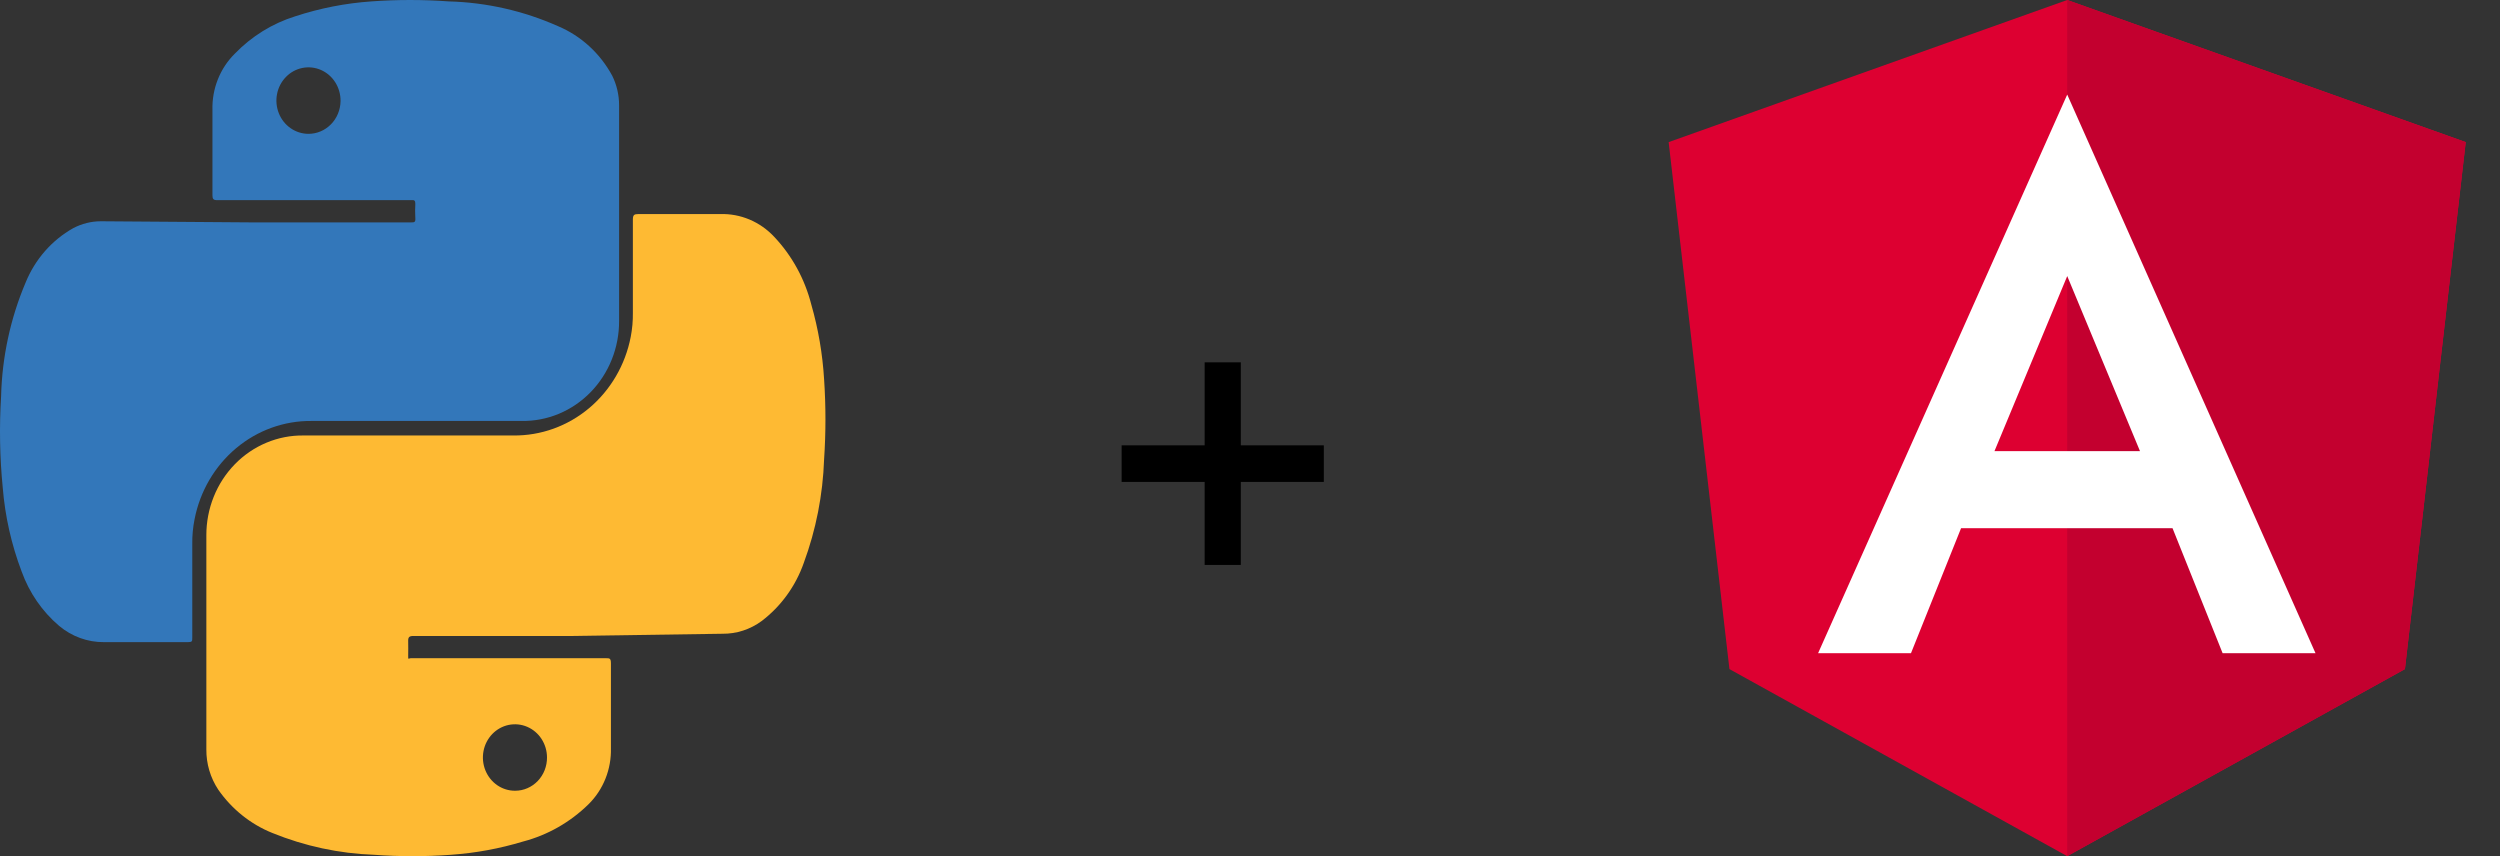
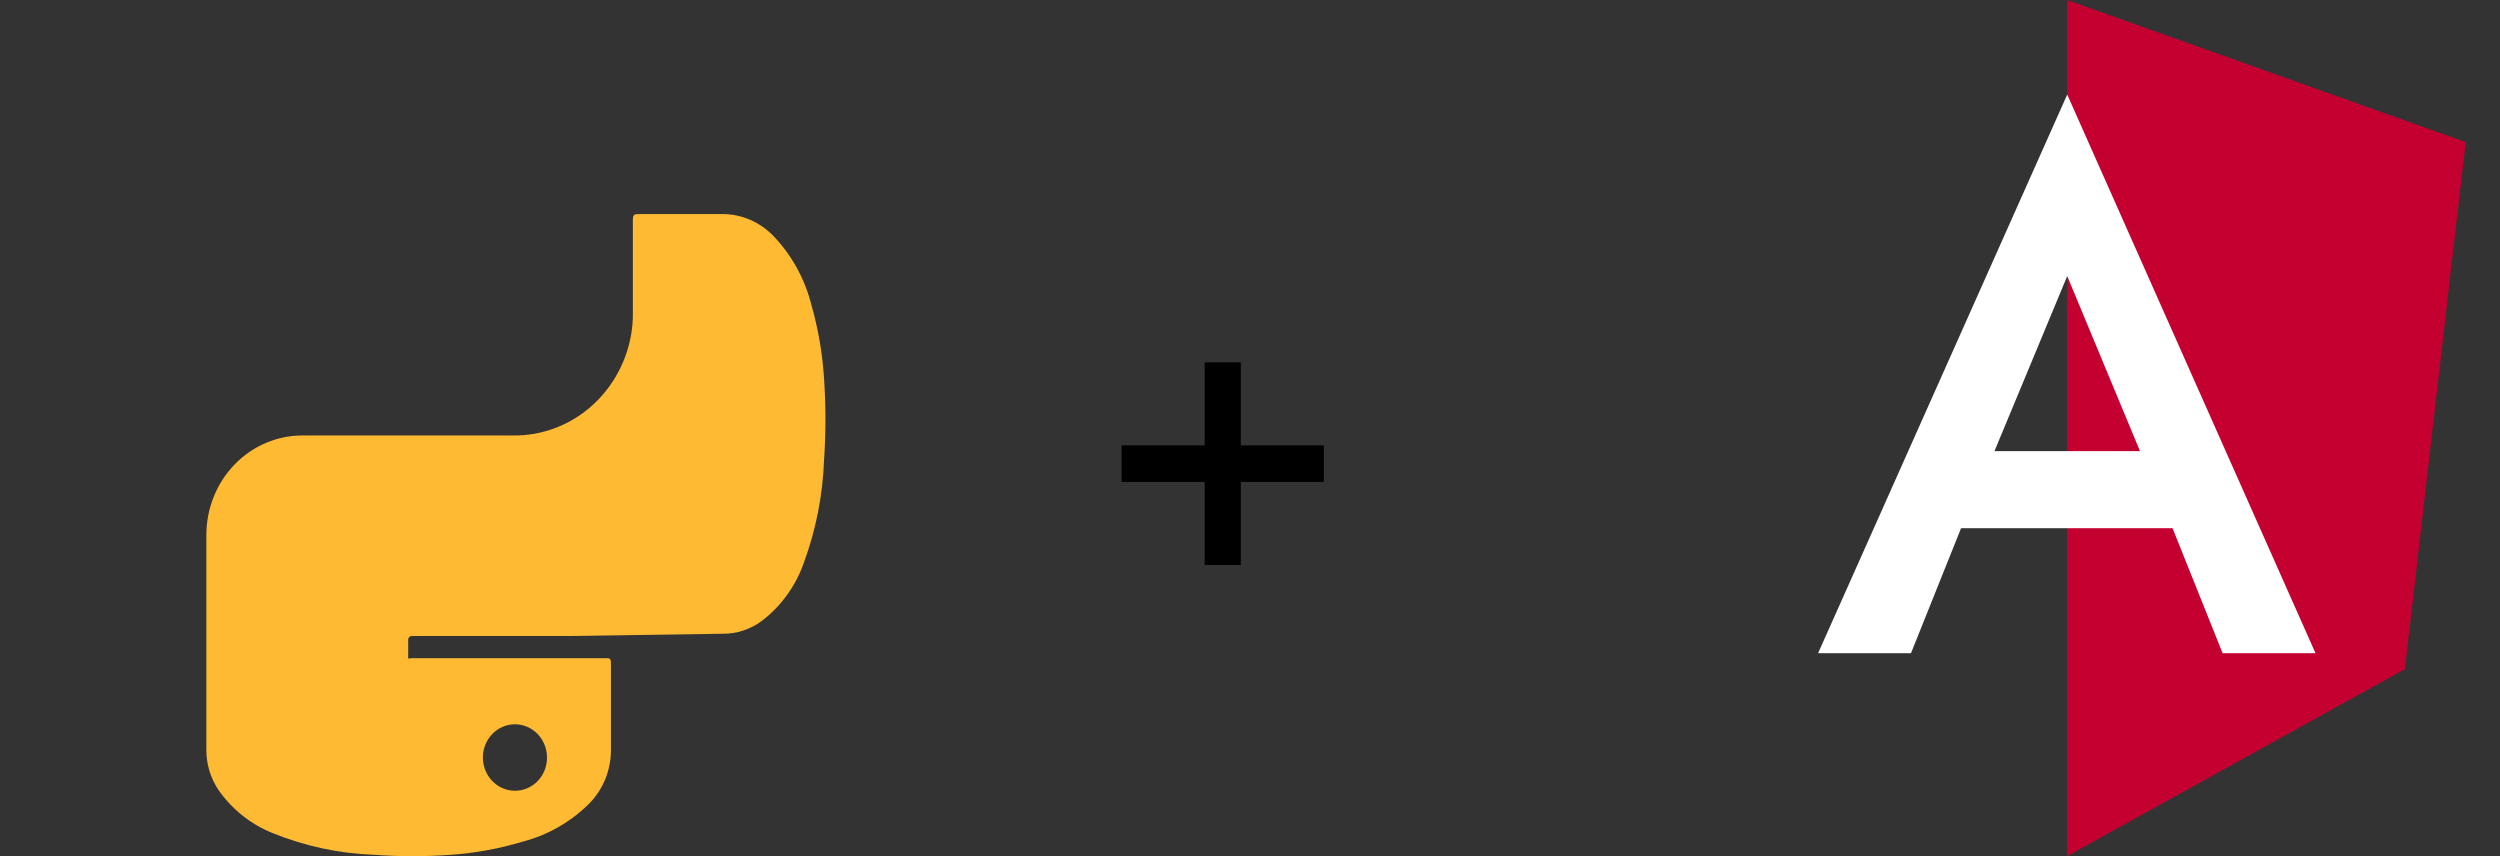
<svg xmlns="http://www.w3.org/2000/svg" width="146" height="50" viewBox="0 0 146 50" fill="none">
  <rect x="0" y="0" width="146" height="50" fill="#333333" stroke="none" />
-   <path d="M14.764 12.988H23.992C24.202 12.988 24.276 12.988 24.255 12.715C24.239 12.446 24.239 12.176 24.255 11.907C24.255 11.722 24.202 11.668 24.034 11.689H12.691C12.459 11.689 12.407 11.624 12.407 11.395C12.407 9.737 12.407 8.122 12.407 6.409C12.391 5.799 12.5 5.193 12.725 4.629C12.949 4.066 13.286 3.557 13.712 3.136C14.695 2.119 15.906 1.369 17.237 0.954C18.681 0.48 20.175 0.187 21.687 0.082C23.19 -0.027 24.698 -0.027 26.201 0.082C28.403 0.14 30.575 0.632 32.599 1.533C33.936 2.098 35.049 3.117 35.755 4.424C36.02 4.961 36.157 5.555 36.155 6.158C36.155 10.347 36.155 14.537 36.155 18.737C36.159 19.511 36.014 20.279 35.728 20.995C35.442 21.711 35.022 22.36 34.49 22.905C33.959 23.449 33.328 23.878 32.635 24.167C31.941 24.455 31.199 24.597 30.452 24.584H18.194C16.591 24.568 15.034 25.131 13.788 26.176C12.542 27.221 11.685 28.683 11.365 30.311C11.267 30.796 11.221 31.29 11.229 31.784V37.239C11.229 37.446 11.228 37.501 10.976 37.501C9.345 37.501 7.703 37.501 6.072 37.501C5.119 37.508 4.194 37.173 3.453 36.551C2.466 35.712 1.711 34.617 1.264 33.377C0.667 31.805 0.295 30.151 0.159 28.468C-0.014 26.699 -0.046 24.918 0.064 23.144C0.121 20.854 0.607 18.598 1.496 16.5C2.048 15.146 3.027 14.027 4.273 13.326C4.775 13.061 5.33 12.922 5.894 12.922L14.764 12.988ZM19.888 5.886C19.89 5.501 19.782 5.125 19.577 4.804C19.373 4.483 19.081 4.232 18.739 4.084C18.397 3.935 18.02 3.895 17.656 3.969C17.292 4.042 16.957 4.226 16.695 4.498C16.431 4.769 16.252 5.115 16.179 5.492C16.106 5.869 16.142 6.26 16.284 6.615C16.425 6.971 16.665 7.275 16.974 7.488C17.282 7.702 17.644 7.816 18.015 7.816C18.504 7.817 18.974 7.618 19.325 7.263C19.675 6.909 19.877 6.426 19.888 5.918V5.886Z" fill="#3377BA" />
  <path d="M33.322 37.141H24.143C23.901 37.141 23.827 37.207 23.838 37.458C23.848 37.708 23.838 38.014 23.838 38.286C23.838 38.559 23.838 38.45 23.985 38.439H35.373C35.604 38.439 35.678 38.439 35.678 38.744C35.678 40.39 35.678 42.015 35.678 43.694C35.693 44.303 35.585 44.909 35.36 45.472C35.135 46.036 34.799 46.544 34.374 46.964C33.299 48.019 31.982 48.77 30.547 49.145C29.176 49.56 27.766 49.82 26.341 49.919C24.843 50.028 23.338 50.028 21.84 49.919C19.805 49.847 17.796 49.415 15.899 48.643C14.634 48.134 13.539 47.255 12.745 46.114C12.286 45.422 12.043 44.599 12.051 43.759C12.051 39.594 12.051 35.419 12.051 31.254C12.05 30.484 12.196 29.721 12.482 29.009C12.767 28.298 13.187 27.653 13.715 27.111C14.243 26.569 14.87 26.142 15.559 25.854C16.248 25.565 16.986 25.422 17.729 25.432H29.979C31.589 25.45 33.155 24.885 34.406 23.834C35.657 22.783 36.517 21.312 36.834 19.676C36.924 19.213 36.966 18.741 36.96 18.269C36.96 16.449 36.96 14.639 36.96 12.818C36.96 12.546 37.045 12.502 37.276 12.502C38.874 12.502 40.43 12.502 42.06 12.502C42.646 12.483 43.23 12.592 43.773 12.821C44.316 13.05 44.807 13.395 45.215 13.832C46.256 14.934 47.002 16.298 47.381 17.79C47.788 19.209 48.038 20.672 48.127 22.151C48.232 23.708 48.232 25.271 48.127 26.828C48.055 28.899 47.654 30.943 46.939 32.879C46.461 34.236 45.604 35.416 44.479 36.269C43.813 36.76 43.014 37.019 42.197 37.011L33.322 37.141ZM31.945 44.239C31.945 43.855 31.835 43.479 31.629 43.16C31.423 42.84 31.13 42.591 30.787 42.445C30.444 42.298 30.067 42.261 29.704 42.336C29.341 42.412 29.008 42.598 28.746 42.87C28.485 43.143 28.307 43.49 28.236 43.867C28.165 44.244 28.204 44.635 28.347 44.989C28.491 45.343 28.732 45.646 29.041 45.858C29.351 46.07 29.713 46.182 30.084 46.179C30.33 46.179 30.574 46.129 30.801 46.03C31.028 45.932 31.234 45.788 31.407 45.607C31.58 45.425 31.717 45.21 31.809 44.973C31.901 44.736 31.948 44.483 31.945 44.228V44.239Z" fill="#FEBA33" />
  <path d="M77.311 28.144H72.463V32.992H70.351V28.144H65.503V26.008H70.351V21.16H72.463V26.008H77.311V28.144Z" fill="black" />
-   <path d="M120.724 0L97.449 8.3L100.999 39.075L120.724 50L140.449 39.075L143.999 8.3L120.724 0Z" fill="#DD0031" />
  <path d="M120.723 0V5.55V5.525V30.85V50L140.448 39.075L143.998 8.3L120.723 0Z" fill="#C3002F" />
  <path d="M120.726 5.523L106.176 38.148H111.601L114.526 30.848H126.876L129.801 38.148H135.226L120.726 5.523ZM124.976 26.348H116.476L120.726 16.123L124.976 26.348Z" fill="white" />
</svg>